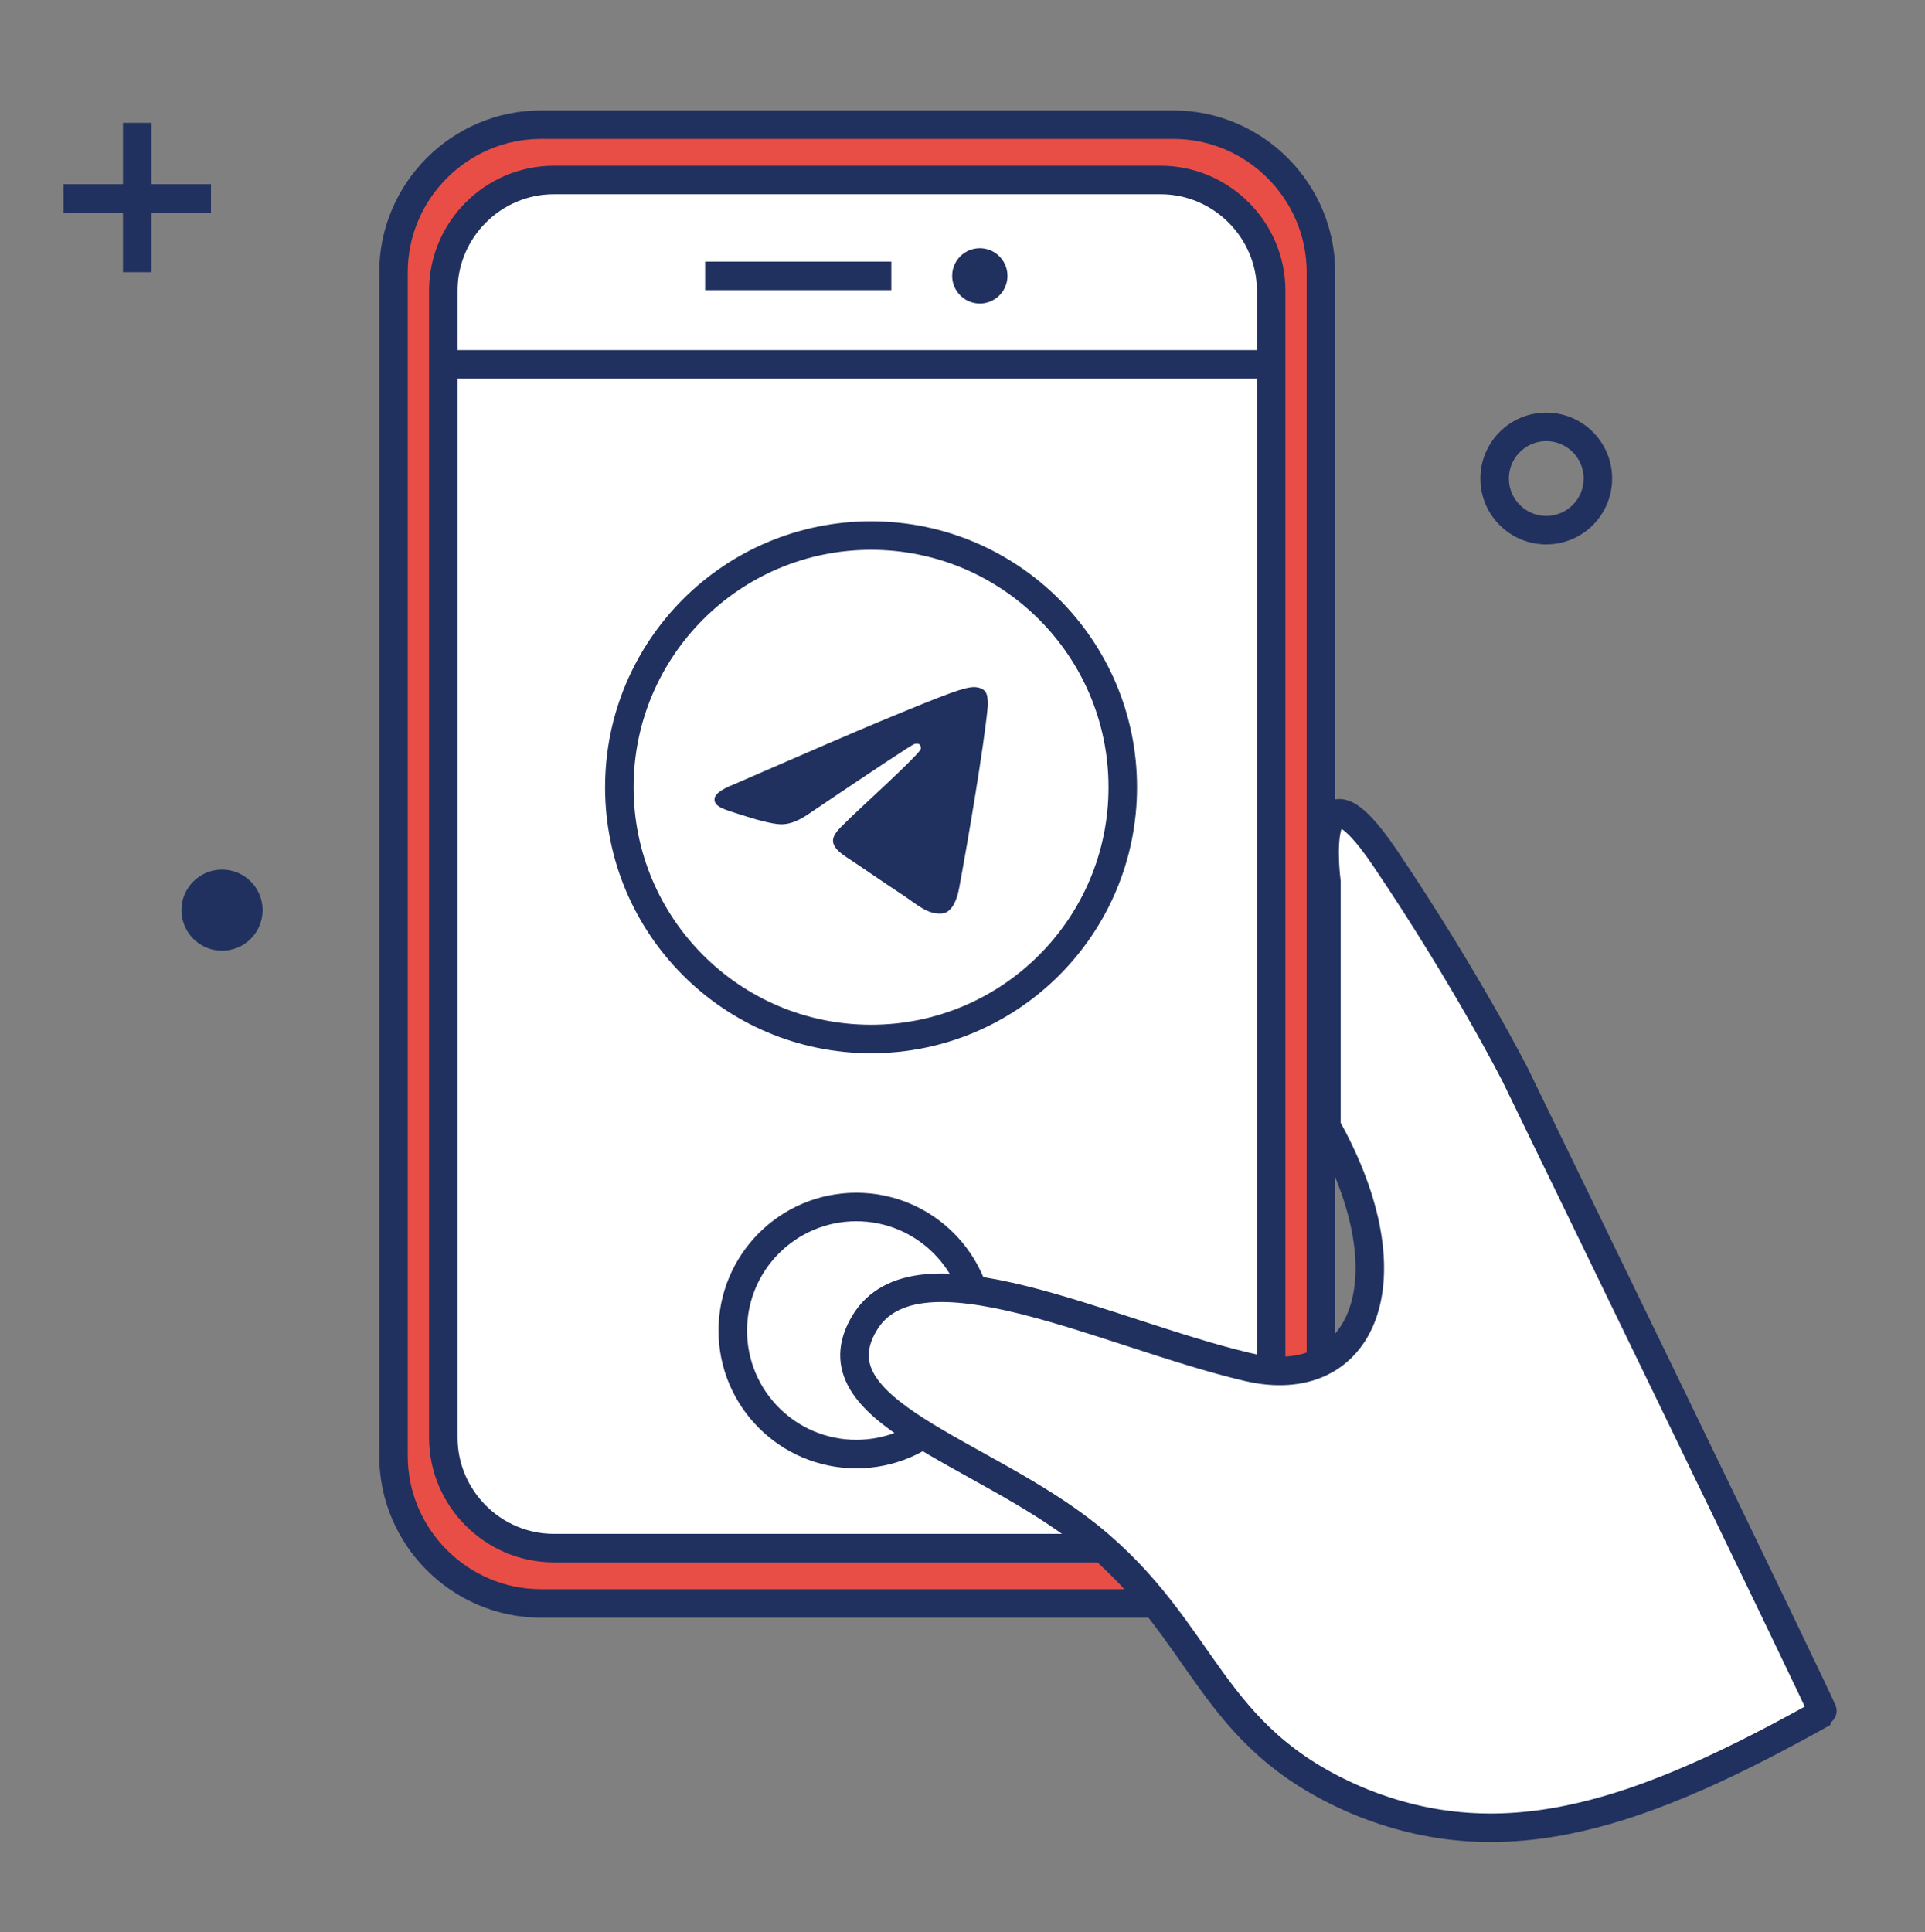
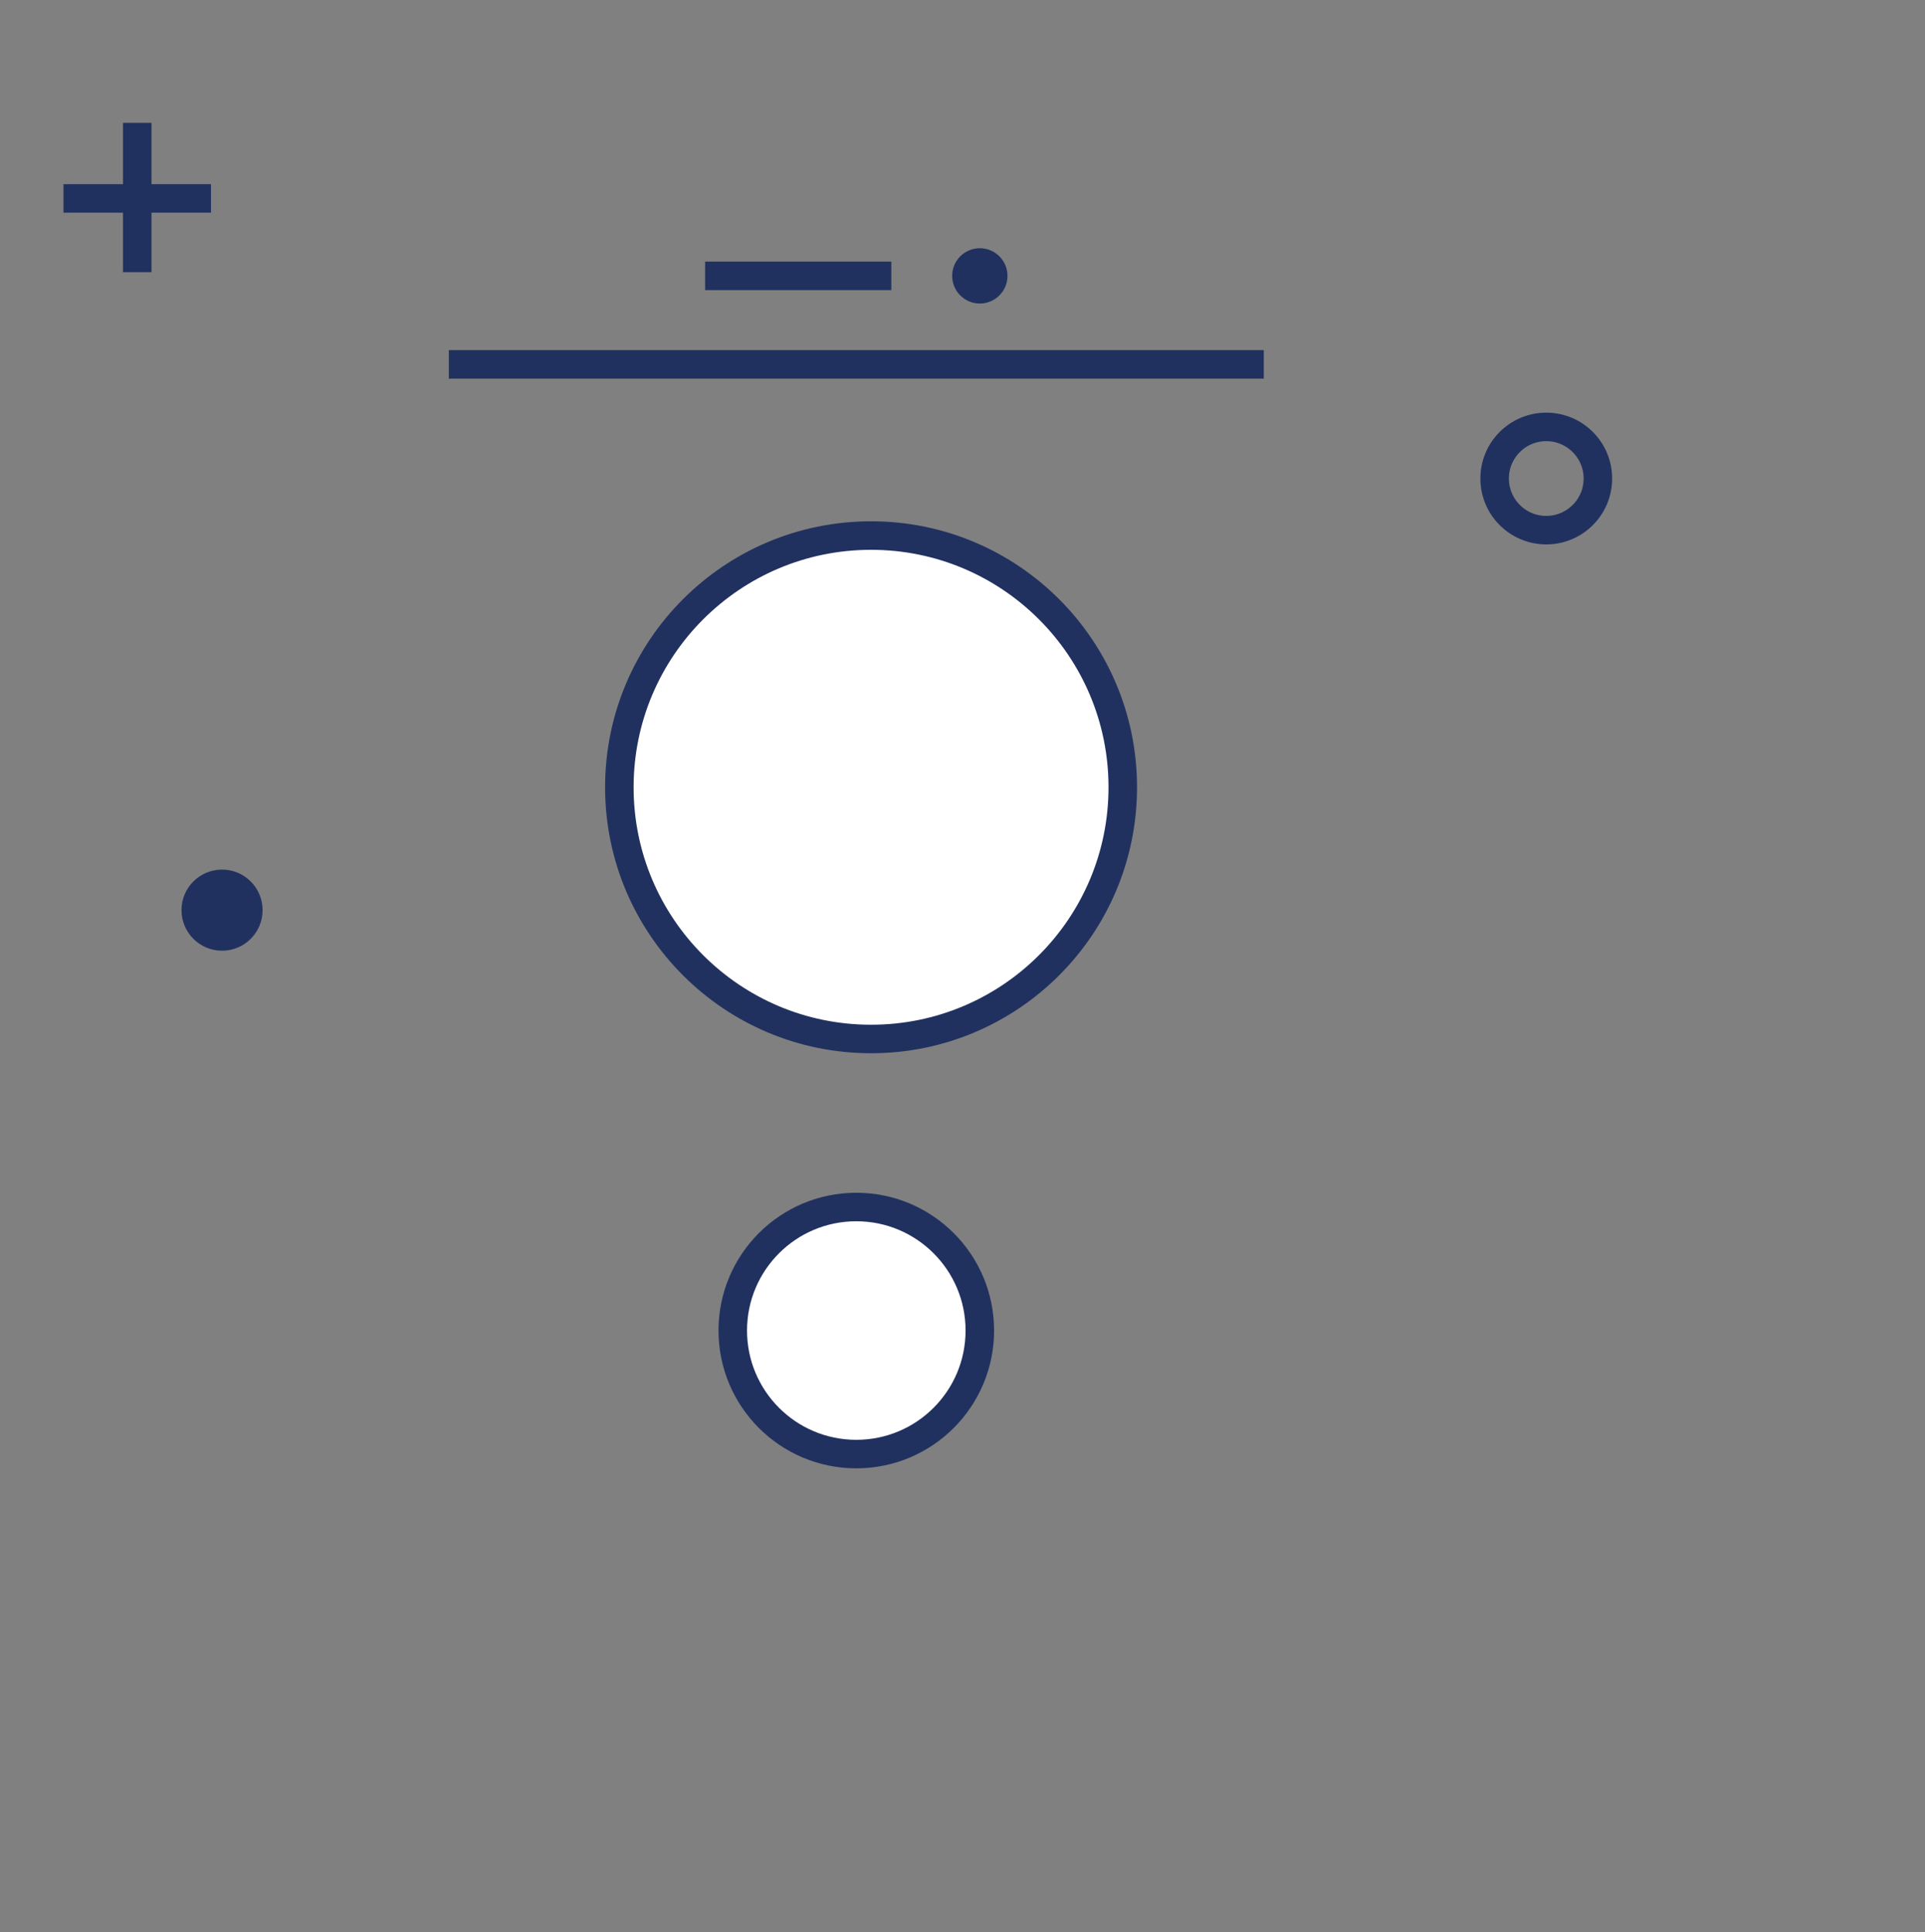
<svg xmlns="http://www.w3.org/2000/svg" width="540" height="542" viewBox="0 0 540 542" fill="none">
  <rect x="0" y="0" width="540" height="542" fill="#808080" stroke="none" />
  <g clip-path="url(#clip0_405_4277)">
-     <path d="M329.167 449.777H151.765C129.008 449.777 110.388 431.157 110.388 408.4L110.388 76.352C110.388 53.595 129.008 34.976 151.765 34.976L329.167 34.976C351.924 34.976 370.544 53.595 370.544 76.352L370.544 408.4C370.544 431.157 351.924 449.777 329.167 449.777Z" fill="#E94E46" stroke="#21315F" stroke-width="8" stroke-miterlimit="10" />
-     <path d="M325.549 434.26H155.387C138.319 434.26 124.354 420.295 124.354 403.227L124.354 81.524C124.354 64.456 138.319 50.491 155.387 50.491L325.549 50.491C342.616 50.491 356.581 64.456 356.581 81.524V403.745C356.581 420.295 342.616 434.26 325.549 434.26Z" fill="white" stroke="#21315F" stroke-width="8" stroke-miterlimit="10" />
    <path d="M125.905 102.212L354.511 102.212" stroke="#21315F" stroke-width="8" stroke-miterlimit="10" />
    <path d="M240.208 407.882C259.346 407.882 274.861 392.367 274.861 373.229C274.861 354.09 259.346 338.576 240.208 338.576C221.069 338.576 205.555 354.09 205.555 373.229C205.555 392.367 221.069 407.882 240.208 407.882Z" fill="white" stroke="#21315F" stroke-width="8" stroke-miterlimit="10" />
-     <path d="M372.083 247.318C372.083 247.318 367.087 208.903 388.596 240.795C411.567 274.854 425.144 301.721 425.144 301.721C425.144 301.721 511.872 480.18 511.42 480.433C461.309 508.446 422.363 522.515 380.57 504.993C338.526 487.019 338.8 457.831 305.372 430.893C275.318 406.809 227.816 396.033 242.419 371.279C257.023 346.524 310.396 374.163 349.956 383.452C382.027 391.003 396.311 359.317 372.083 315.977L372.083 247.318Z" fill="white" stroke="#21315F" stroke-width="8" stroke-miterlimit="10" />
    <path d="M274.86 85.144C279.144 85.144 282.618 81.67 282.618 77.386C282.618 73.101 279.144 69.627 274.86 69.627C270.575 69.627 267.102 73.101 267.102 77.386C267.102 81.67 270.575 85.144 274.86 85.144Z" fill="#21315F" />
    <path d="M250.034 77.385H197.796" stroke="#21315F" stroke-width="8" stroke-miterlimit="10" />
    <path d="M433.756 148.715C441.754 148.715 448.238 142.231 448.238 134.233C448.238 126.235 441.754 119.751 433.756 119.751C425.758 119.751 419.274 126.235 419.274 134.233C419.274 142.231 425.758 148.715 433.756 148.715Z" stroke="#21315F" stroke-width="8" stroke-miterlimit="10" />
    <path d="M62.288 266.684C68.573 266.684 73.667 261.59 73.667 255.305C73.667 249.021 68.573 243.927 62.288 243.927C56.004 243.927 50.91 249.021 50.91 255.305C50.91 261.59 56.004 266.684 62.288 266.684Z" fill="#21315F" />
    <path d="M38.498 34.458L38.498 76.351" stroke="#21315F" stroke-width="8" stroke-miterlimit="10" />
    <path d="M17.808 55.663L59.185 55.663" stroke="#21315F" stroke-width="8" stroke-miterlimit="10" />
    <path d="M244.349 291.447C283.346 291.447 314.959 259.834 314.959 220.837C314.959 181.84 283.346 150.227 244.349 150.227C205.352 150.227 173.739 181.84 173.739 220.837C173.739 259.834 205.352 291.447 244.349 291.447Z" fill="white" stroke="#21315F" stroke-width="8" stroke-miterlimit="10" />
-     <path fill-rule="evenodd" clip-rule="evenodd" d="M205.701 220.091C226.285 211.123 240.012 205.21 246.879 202.354C266.489 194.197 270.563 192.781 273.219 192.734C273.803 192.724 275.109 192.868 275.955 193.555C276.669 194.134 276.866 194.917 276.96 195.467C277.054 196.017 277.171 197.269 277.078 198.247C276.016 209.412 271.418 236.507 269.078 249.012C268.089 254.303 266.14 256.077 264.253 256.251C260.152 256.628 257.039 253.541 253.067 250.938C246.853 246.864 243.342 244.328 237.309 240.353C230.338 235.759 234.857 233.234 238.83 229.107C239.87 228.027 257.937 211.594 258.286 210.104C258.33 209.917 258.371 209.222 257.958 208.855C257.545 208.488 256.936 208.614 256.496 208.713C255.873 208.855 245.945 215.417 226.712 228.399C223.894 230.334 221.342 231.277 219.055 231.228C216.534 231.173 211.684 229.802 208.079 228.63C203.657 227.193 200.142 226.433 200.448 223.992C200.608 222.72 202.359 221.42 205.701 220.091Z" fill="#21315F" />
  </g>
  <defs>
    <clipPath id="clip0_405_4277">
      <rect width="540" height="541.002" fill="white" />
    </clipPath>
  </defs>
</svg>